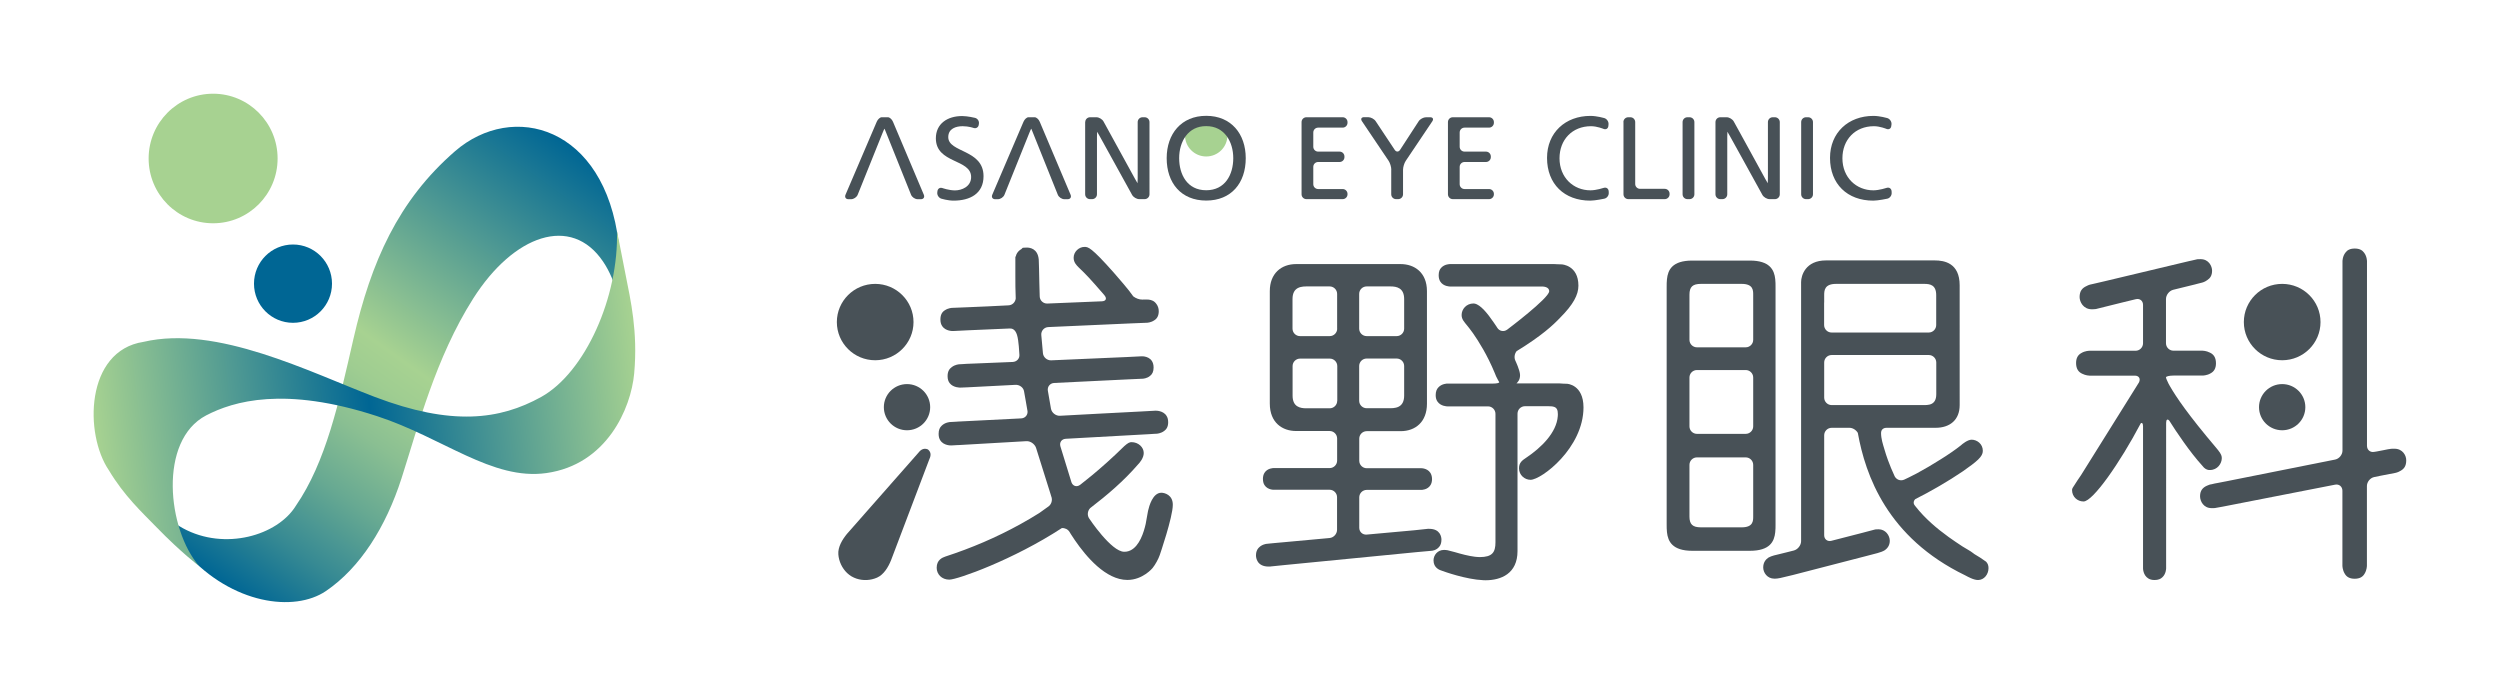
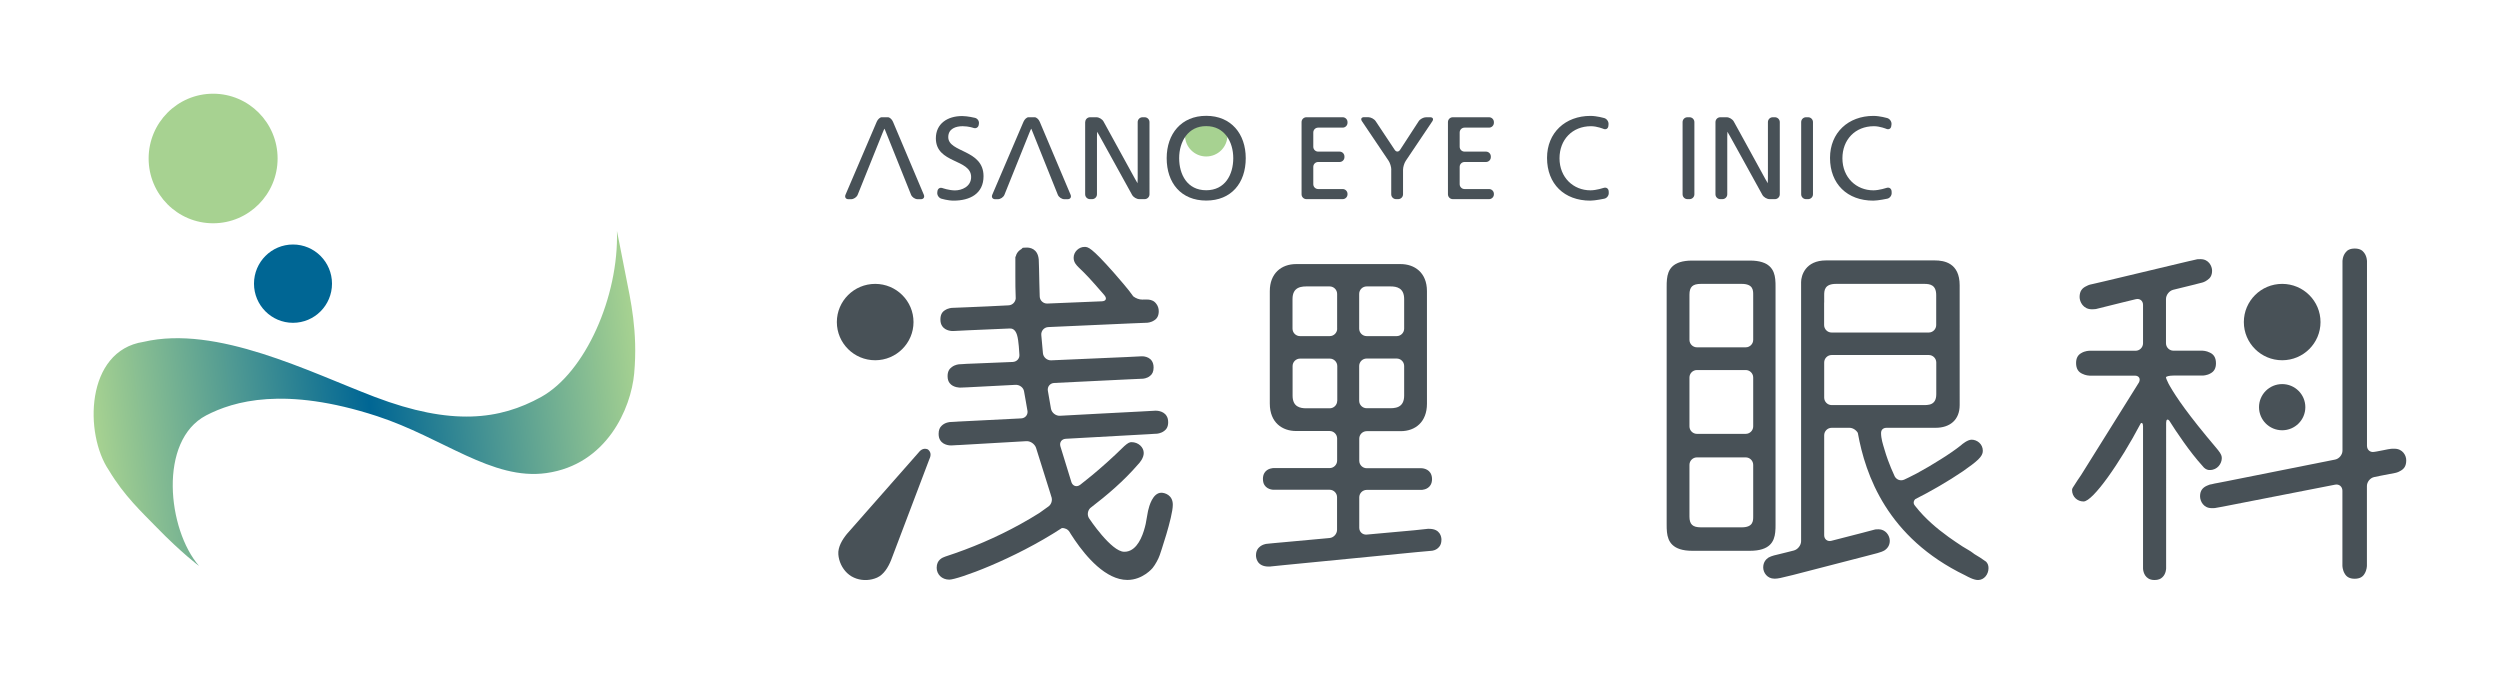
<svg xmlns="http://www.w3.org/2000/svg" version="1.1" id="レイヤー_1" x="0px" y="0px" viewBox="0 0 334.56 93.12" style="enable-background:new 0 0 334.56 93.12;" xml:space="preserve">
  <style type="text/css">
	.st0{fill:#A7D291;}
	.st1{fill:#485157;}
	.st2{fill:url(#SVGID_1_);}
	.st3{fill:url(#SVGID_00000181796939734487021970000010279345454688823707_);}
	.st4{fill:#006694;}
</style>
  <g>
    <g>
      <path class="st0" d="M164.26,18.11c0,1.57-1.27,2.83-2.84,2.83c-1.57,0-2.84-1.27-2.84-2.83c0-1.57,1.27-2.25,2.84-2.25    C162.98,15.86,164.26,16.54,164.26,18.11z" />
      <g>
        <path class="st1" d="M130.98,16.7c-0.05,0.35-0.37,0.54-0.71,0.42c0,0-0.63-0.23-1.45-0.23c-0.88,0-1.92,0.31-1.92,1.46     c0,2.1,4.72,1.62,4.72,5.23c0,2.34-1.81,3.27-4.01,3.27c-0.77,0-1.63-0.26-1.63-0.26c-0.34-0.1-0.59-0.48-0.55-0.83l0.02-0.17     c0.04-0.35,0.34-0.54,0.68-0.42c0,0,0.87,0.31,1.67,0.31c0.9,0,2.16-0.5,2.16-1.79c0-2.45-4.72-1.77-4.72-5.18     c0-1.95,1.54-2.98,3.52-2.98c0.72,0,1.71,0.24,1.71,0.24c0.35,0.08,0.59,0.44,0.53,0.79L130.98,16.7z" />
        <path class="st1" d="M145.23,16.34c0-0.36,0.29-0.65,0.65-0.65h0.84c0.36,0,0.79,0.26,0.96,0.57l4.22,7.69     c0.17,0.31,0.32,0.57,0.33,0.57c0.01,0,0.02-0.29,0.02-0.65v-7.53c0-0.36,0.29-0.65,0.65-0.65h0.28c0.36,0,0.65,0.29,0.65,0.65     V26c0,0.36-0.29,0.65-0.65,0.65h-0.72c-0.36,0-0.79-0.26-0.96-0.57l-4.35-7.88c-0.17-0.31-0.32-0.57-0.33-0.57     c-0.01,0-0.02,0.29-0.02,0.65V26c0,0.36-0.29,0.65-0.65,0.65h-0.28c-0.36,0-0.65-0.29-0.65-0.65V16.34z" />
        <path class="st1" d="M174.18,16.34c0-0.36,0.29-0.65,0.65-0.65h4.85c0.36,0,0.65,0.29,0.65,0.65v0.09c0,0.36-0.29,0.65-0.65,0.65     h-3.28c-0.36,0-0.65,0.29-0.65,0.65v1.91c0,0.36,0.29,0.65,0.65,0.65h2.87c0.36,0,0.65,0.29,0.65,0.65v0.09     c0,0.36-0.29,0.65-0.65,0.65h-2.87c-0.36,0-0.65,0.29-0.65,0.65v2.32c0,0.36,0.29,0.65,0.65,0.65h3.28     c0.36,0,0.65,0.29,0.65,0.65V26c0,0.36-0.29,0.65-0.65,0.65h-4.85c-0.36,0-0.65-0.29-0.65-0.65V16.34z" />
        <path class="st1" d="M193.77,16.34c0-0.36,0.29-0.65,0.65-0.65h4.85c0.36,0,0.65,0.29,0.65,0.65v0.09c0,0.36-0.29,0.65-0.65,0.65     h-3.28c-0.36,0-0.65,0.29-0.65,0.65v1.91c0,0.36,0.29,0.65,0.65,0.65h2.87c0.36,0,0.65,0.29,0.65,0.65v0.09     c0,0.36-0.29,0.65-0.65,0.65h-2.87c-0.36,0-0.65,0.29-0.65,0.65v2.32c0,0.36,0.29,0.65,0.65,0.65h3.28     c0.36,0,0.65,0.29,0.65,0.65V26c0,0.36-0.29,0.65-0.65,0.65h-4.85c-0.36,0-0.65-0.29-0.65-0.65V16.34z" />
-         <path class="st1" d="M217.25,16.34c0-0.36,0.29-0.65,0.65-0.65h0.28c0.36,0,0.65,0.29,0.65,0.65v8.28c0,0.36,0.29,0.65,0.65,0.65     h3.3c0.36,0,0.65,0.29,0.65,0.65V26c0,0.36-0.29,0.65-0.65,0.65h-4.87c-0.36,0-0.65-0.29-0.65-0.65V16.34z" />
        <path class="st1" d="M225.17,16.34c0-0.36,0.29-0.65,0.65-0.65h0.28c0.36,0,0.65,0.29,0.65,0.65V26c0,0.36-0.29,0.65-0.65,0.65     h-0.28c-0.36,0-0.65-0.29-0.65-0.65V16.34z" />
        <path class="st1" d="M237.52,15.69h-0.28c-0.36,0-0.65,0.29-0.65,0.65v7.53c0,0.36-0.01,0.65-0.02,0.65     c-0.01,0-0.16-0.26-0.33-0.57l-2.47-4.51l-1.11-2.02l-0.64-1.16c-0.17-0.31-0.6-0.57-0.96-0.57h-0.84     c-0.36,0-0.65,0.29-0.65,0.65v2.94V26c0,0.36,0.29,0.65,0.65,0.65h0.28c0.36,0,0.65-0.29,0.65-0.65v-4.45v-3.27     c0-0.36,0.01-0.65,0.02-0.65c0.01,0,0.16,0.26,0.33,0.57l1.5,2.71l2.85,5.17c0.17,0.31,0.61,0.57,0.96,0.57h0.72     c0.36,0,0.65-0.29,0.65-0.65v-9.67C238.17,15.98,237.88,15.69,237.52,15.69z" />
        <path class="st1" d="M241.04,16.34c0-0.36,0.29-0.65,0.65-0.65h0.28c0.36,0,0.65,0.29,0.65,0.65V26c0,0.36-0.29,0.65-0.65,0.65     h-0.28c-0.36,0-0.65-0.29-0.65-0.65V16.34z" />
        <path class="st1" d="M119.5,16.29c-0.14-0.33-0.44-0.6-0.68-0.6c-0.23,0-0.61,0-0.83,0c-0.22,0-0.52,0.27-0.66,0.6l-4.18,9.77     c-0.14,0.33,0.04,0.6,0.39,0.6h0.35c0.36,0,0.76-0.27,0.89-0.6l3.33-8.28c0.13-0.33,0.25-0.58,0.26-0.56     c0.01,0.02,0.12,0.31,0.26,0.64l3.29,8.2c0.13,0.33,0.53,0.6,0.89,0.6h0.42c0.36,0,0.54-0.27,0.4-0.6L119.5,16.29z" />
        <path class="st1" d="M139.14,16.29c-0.14-0.33-0.44-0.6-0.68-0.6c-0.23,0-0.61,0-0.83,0c-0.22,0-0.52,0.27-0.66,0.6l-4.18,9.77     c-0.14,0.33,0.04,0.6,0.39,0.6h0.35c0.36,0,0.76-0.27,0.89-0.6l3.33-8.28c0.13-0.33,0.25-0.58,0.26-0.56     c0.01,0.02,0.12,0.31,0.26,0.64l3.29,8.2c0.13,0.33,0.53,0.6,0.89,0.6h0.42c0.36,0,0.54-0.27,0.4-0.6L139.14,16.29z" />
        <path class="st1" d="M186.19,22.71c0-0.36-0.16-0.89-0.36-1.19l-3.57-5.3c-0.2-0.3-0.07-0.54,0.29-0.54h0.54     c0.36,0,0.81,0.24,1.01,0.54l2.55,3.84c0.2,0.3,0.52,0.29,0.71,0l2.49-3.83c0.19-0.3,0.65-0.54,1-0.54h0.54     c0.36,0,0.49,0.24,0.29,0.54l-3.56,5.3c-0.2,0.3-0.36,0.83-0.36,1.19V26c0,0.36-0.29,0.65-0.65,0.65h-0.28     c-0.36,0-0.65-0.29-0.65-0.65V22.71z" />
        <path class="st1" d="M215.24,16.85c-0.03,0.36-0.32,0.53-0.65,0.4c0,0-0.86-0.36-1.67-0.36c-2.53,0-4.22,1.82-4.22,4.29     c0,2.58,1.86,4.29,4.14,4.29c0.79,0,1.78-0.33,1.78-0.33c0.34-0.11,0.63,0.09,0.66,0.44l0.01,0.23c0.02,0.36-0.25,0.71-0.6,0.78     c0,0-1.22,0.26-1.87,0.26c-3.48,0-5.79-2.23-5.79-5.72c0-3.38,2.45-5.62,5.81-5.62c0.85,0,1.85,0.29,1.85,0.29     c0.34,0.1,0.6,0.47,0.57,0.83L215.24,16.85z" />
        <path class="st1" d="M253.1,16.85c-0.03,0.36-0.32,0.53-0.65,0.4c0,0-0.86-0.36-1.67-0.36c-2.53,0-4.22,1.82-4.22,4.29     c0,2.58,1.86,4.29,4.14,4.29c0.79,0,1.78-0.33,1.78-0.33c0.34-0.11,0.63,0.09,0.66,0.44l0.01,0.23c0.02,0.36-0.25,0.71-0.59,0.78     c0,0-1.22,0.26-1.87,0.26c-3.48,0-5.79-2.23-5.79-5.72c0-3.38,2.45-5.62,5.81-5.62c0.85,0,1.85,0.29,1.85,0.29     c0.34,0.1,0.6,0.47,0.57,0.83L253.1,16.85z" />
        <path class="st1" d="M161.42,15.5c3.34,0,5.29,2.42,5.29,5.67c0,3.33-1.94,5.67-5.29,5.67s-5.29-2.34-5.29-5.67     C156.13,17.92,158.08,15.5,161.42,15.5z M161.42,25.46c2.53,0,3.62-2.1,3.62-4.29c0-2.23-1.2-4.3-3.62-4.29     c-2.42-0.02-3.62,2.06-3.62,4.29C157.8,23.35,158.88,25.46,161.42,25.46z" />
      </g>
    </g>
    <path class="st1" d="M155.42,65.94c-1.16,0-1.64,1.79-1.78,2.41c-0.03,0.13-0.04,0.21-0.04,0.21c-0.07,0.42-0.18,1.05-0.28,1.56   c-0.25,1.11-0.82,2.96-2.05,3.54c-0.01,0-0.01,0.01-0.02,0.01c-0.08,0.04-0.16,0.07-0.24,0.09c0,0,0,0,0,0   c-0.01,0-0.02,0.01-0.03,0.01c-0.17,0.05-0.34,0.07-0.53,0.07c-1.74,0-4.7-4.47-4.7-4.47c-0.28-0.42-0.21-1.01,0.14-1.37   c2.31-1.77,4.51-3.65,6.4-5.84c0.24-0.24,0.77-0.87,0.77-1.54c0-0.77-0.72-1.45-1.64-1.45c-0.24,0-0.48,0.1-0.96,0.53   c-1.66,1.63-3.16,2.95-4.36,3.94c-0.58,0.48-1.09,0.89-1.51,1.21c-0.02,0.02-0.04,0.03-0.07,0.05c-0.43,0.31-0.94,0.16-1.13-0.35   l-1.48-4.81c-0.16-0.53,0.16-0.99,0.71-1.02h0l2.34-0.13l8.86-0.49c0.2-0.01,0.41-0.02,0.61-0.04c0.14-0.01,0.27-0.02,0.39-0.02   c0,0,0.52-0.03,0.95-0.35c0.34-0.23,0.56-0.59,0.56-1.18c0-0.37-0.08-0.65-0.22-0.86c-0.46-0.74-1.48-0.69-1.48-0.69   c-0.55,0.03-1.45,0.08-2,0.11l-5.39,0.28l-5.39,0.29c-0.55,0.03-1.09-0.39-1.2-0.93l-0.42-2.42c-0.09-0.54,0.29-1.01,0.84-1.04   l4.93-0.24l4.93-0.24l0,0c0.55-0.03,1.45-0.07,2-0.09c0,0,0.57-0.02,0.99-0.39c0.29-0.22,0.46-0.57,0.46-1.11   c0-0.21-0.03-0.4-0.08-0.55c-0.32-1.02-1.52-0.95-1.52-0.95c-0.55,0.03-1.45,0.08-2,0.1l-10.11,0.44c-0.55,0.02-1.05-0.41-1.1-0.96   l-0.22-2.44c-0.04-0.55,0.38-1.02,0.93-1.05l5.61-0.25l5.61-0.25c0,0,0,0,0.01,0c0.55-0.02,1.45-0.06,2-0.08   c0,0,0.51-0.02,0.95-0.32c0.37-0.22,0.61-0.6,0.61-1.23c0-0.37-0.12-0.69-0.29-0.93c-0.16-0.24-0.36-0.4-0.53-0.47   c-0.34-0.15-0.53-0.18-1.39-0.15c-0.38,0.01-0.85-0.16-1.2-0.43c-0.63-0.93-1.97-2.43-2.62-3.19c-3.04-3.43-3.43-3.43-3.91-3.43   c-0.72,0-1.45,0.63-1.45,1.45c0,0.63,0.39,1.01,0.68,1.3c1.01,0.97,1.38,1.34,3.46,3.74c0,0-0.01,0-0.01,0   c0.35,0.41,0.2,0.77-0.35,0.79l-3.65,0.15l-3.65,0.15c-0.55,0.02-1.01-0.41-1.02-0.96l-0.05-1.81c-0.03-1.34-0.05-2.72-0.08-3.13   c-0.14-1.5-1.25-1.59-1.59-1.59c-0.53,0-0.57,0.04-0.57,0.04c-0.05,0.05-0.11,0.1-0.16,0.16c-0.23,0.13-0.43,0.31-0.57,0.53   c-0.08,0.13-0.13,0.23-0.17,0.4c-0.03,0.05-0.05,0.1-0.07,0.14c0,0,0,0,0,2.41c0,1.13,0,1.98,0.05,3.13   c-0.05,0.49-0.45,0.9-0.96,0.92h0L132.19,41l-2.79,0.12c-0.55,0.02-1.45,0.06-2,0.08c0,0-0.51,0.02-0.95,0.32   c-0.37,0.22-0.6,0.6-0.6,1.23c0,0.37,0.08,0.65,0.22,0.86c0.46,0.74,1.48,0.69,1.48,0.69c0.55-0.03,1.45-0.07,2-0.1l2.79-0.12   l2.79-0.12c0.27-0.01,0.72,0.06,0.97,0.86c0.25,0.82,0.29,2.38,0.32,2.64c0.05,0.52-0.35,0.96-0.91,0.98l-5.14,0.21c0,0,0,0-0.01,0   l-1,0.04c-0.21,0.01-0.41,0.02-0.62,0.04c-0.14,0.01-0.27,0.01-0.38,0.02c0,0-0.54,0.03-0.98,0.37c-0.35,0.24-0.57,0.61-0.57,1.22   c0,0.4,0.1,0.7,0.27,0.92c0.48,0.64,1.43,0.61,1.43,0.61c0.15-0.01,0.34-0.01,0.53-0.02c0.16,0,0.32-0.01,0.47-0.02l6.38-0.33   c0.55-0.03,1.07,0.36,1.15,0.86c0.04,0.23,0.14,0.8,0.24,1.35c0.06,0.38,0.14,0.82,0.23,1.33c0.04,0.5-0.32,0.92-0.84,0.95   l-7.55,0.38c0,0-0.01,0-0.01,0l-0.99,0.05c-0.03,0-0.06,0-0.09,0.01c-0.33,0.02-0.66,0.04-0.91,0.05c0,0-0.66,0.04-1.11,0.5   c-0.25,0.23-0.4,0.57-0.4,1.08c0,0.37,0.08,0.65,0.22,0.86c0.46,0.74,1.48,0.69,1.48,0.69c0.25-0.01,0.57-0.03,0.9-0.05   c0.03,0,0.07,0,0.1,0l9.03-0.52c0.45-0.03,0.92,0.24,1.17,0.62c0.06,0.09,0.11,0.18,0.14,0.28l1.94,6.18l0.09,0.3   c0.22,0.51,0.01,1.15-0.46,1.42l-1.13,0.81c-0.85,0.53-1.72,1.05-2.6,1.53c-3.16,1.74-6.5,3.17-9.98,4.3   c-0.39,0.14-1.16,0.43-1.16,1.5c0,0.87,0.68,1.59,1.69,1.59c1.08,0,8.57-2.66,15.06-6.9c0.4-0.03,0.82,0.16,1.03,0.52   c0,0,0.26,0.44,0.7,1.08c1.52,2.22,4.15,5.34,7.04,5.34c2.07,0,3.37-1.59,3.37-1.59c0.35-0.43,0.78-1.2,0.96-1.73   c0,0,1.75-5.08,1.75-6.73C156.96,66.23,155.85,65.94,155.42,65.94z" />
    <path class="st1" d="M124.17,60.14c-0.47-0.19-0.88-0.05-1.25,0.43c0,0-9.55,10.85-9.57,10.87c-0.61,0.74-1.24,1.76-1.16,2.75   c0.07,0.94,0.5,1.85,1.18,2.5c0.17,0.16,0.37,0.31,0.58,0.44c0.22,0.12,0.44,0.23,0.66,0.3c0.89,0.3,1.9,0.25,2.76-0.13   c0.91-0.4,1.51-1.43,1.87-2.32c0.01-0.02,5.13-13.53,5.13-13.53C124.64,60.89,124.57,60.46,124.17,60.14z" />
-     <path class="st1" d="M124.48,54.49c0,1.71-1.39,3.09-3.1,3.09c-1.71,0-3.1-1.38-3.1-3.09s1.39-3.09,3.1-3.09   C123.09,51.4,124.48,52.78,124.48,54.49z" />
    <path class="st1" d="M122.25,43.1c0,2.82-2.3,5.11-5.13,5.11c-2.84,0-5.13-2.29-5.13-5.11s2.3-5.11,5.13-5.11   C119.95,37.99,122.25,40.28,122.25,43.1z" />
    <path class="st1" d="M308.51,54.49c0,1.71-1.39,3.09-3.1,3.09s-3.1-1.38-3.1-3.09s1.39-3.09,3.1-3.09S308.51,52.78,308.51,54.49z" />
    <ellipse class="st1" cx="305.41" cy="43.1" rx="5.13" ry="5.11" />
    <g>
      <path class="st1" d="M192.58,73.2c0.2-0.22,0.32-0.54,0.32-0.98c0-0.34-0.14-1.45-1.64-1.45c-0.19,0-0.19,0-0.19,0    c-0.42,0.05-1.22,0.14-1.77,0.19l-3.2,0.29l-3.2,0.29c-0.55,0.05-1-0.36-1-0.91v-4.07c0-0.55,0.45-1,1-1h5.33h1c0.36,0,0.73,0,1,0    c0,0,0.82,0,1.21-0.65c0.12-0.2,0.2-0.46,0.2-0.8c0-0.2-0.03-0.37-0.08-0.52c-0.29-0.93-1.33-0.93-1.33-0.93c-0.28,0-0.64,0-1,0    h-1h-5.33c-0.55,0-1-0.45-1-1v-2.96c0-0.55,0.45-1,1-1h3.54h1c1.98,0,3.52-1.25,3.52-3.67v-1V39.96v-1c0-2.51-1.69-3.62-3.52-3.62    h-1h-11.99h-1c-1.98,0-3.52,1.25-3.52,3.62v1v13.05v1c0,2.56,1.69,3.67,3.52,3.67h1h3.49c0.55,0,1,0.45,1,1v2.96    c0,0.55-0.45,1-1,1h-5.52h-1c-0.36,0-0.73,0-1,0c0,0-0.82,0-1.21,0.65c-0.12,0.2-0.2,0.46-0.2,0.8c0,0.2,0.03,0.37,0.07,0.52    c0.29,0.93,1.33,0.93,1.33,0.93c0.28,0,0.64,0,1,0h1h5.52c0.55,0,1,0.45,1,1v4.36c0,0.55-0.45,1.05-1,1.1l-6.44,0.59    c0,0,0,0-0.01,0l-0.99,0.09c-0.04,0-0.07,0.01-0.11,0.01c-0.32,0.03-0.64,0.06-0.89,0.09c0,0-0.6,0.06-1.02,0.5    c-0.03,0.03-0.06,0.07-0.1,0.11c-0.1,0.12-0.17,0.26-0.22,0.43c-0.01,0.02-0.01,0.04-0.02,0.07c-0.01,0.05-0.02,0.1-0.03,0.15    c-0.01,0.09-0.02,0.18-0.02,0.28c0,0.34,0.14,1.5,1.69,1.5c0.19,0,0.19,0,0.19,0c0.04-0.01,0.09-0.01,0.14-0.02    c0.07-0.01,0.17-0.02,0.3-0.03c0.44-0.05,0.97-0.1,1.37-0.14l17.8-1.74c0.55-0.05,1.44-0.13,1.99-0.18    C191.58,73.72,192.19,73.67,192.58,73.2z M181.89,39.33c0-0.55,0.45-1,1-1h2.19h1c0.82,0,1.83,0.19,1.83,1.69v1v2.96    c0,0.55-0.45,1-1,1h-4.02c-0.55,0-1-0.45-1-1V39.33z M181.89,48.98c0-0.55,0.45-1,1-1h4.02c0.55,0,1,0.45,1,1v2.96v1    c0,0.82-0.3,1.25-0.71,1.47c-0.12,0.06-0.24,0.11-0.37,0.14c-0.24,0.06-0.5,0.08-0.75,0.08h-1h-2.19c-0.55,0-1-0.45-1-1V48.98z     M178.95,53.64c0,0.55-0.45,1-1,1h-2.14h-1c-0.82,0-1.83-0.19-1.83-1.69v-1v-2.96c0-0.55,0.45-1,1-1h3.98c0.55,0,1,0.45,1,1V53.64    z M178.95,43.98c0,0.55-0.45,1-1,1h-3.98c-0.55,0-1-0.45-1-1v-2.96v-1c0-0.82,0.3-1.25,0.71-1.47c0.12-0.06,0.24-0.11,0.37-0.14    c0.24-0.06,0.5-0.08,0.75-0.08h1h2.14c0.55,0,1,0.45,1,1V43.98z" />
-       <path class="st1" d="M209.72,51.36c-0.16-0.01-0.35-0.01-0.54-0.02c-0.19-0.02-0.35-0.03-0.46-0.03h-1h-3.78h-1    c0.19-0.19,0.48-0.48,0.48-1.11c0-0.63-0.63-1.94-0.63-1.94c-0.19-0.41-0.11-0.92,0.17-1.27c3.38-2.07,4.9-3.5,5.81-4.46    c1.79-1.79,2.46-3.09,2.46-4.3c0-2.75-2.23-2.85-2.23-2.85c-0.17-0.01-0.36-0.01-0.57-0.02c-0.19-0.02-0.34-0.02-0.43-0.02h-1    h-10.97h-1c-0.36,0-0.73,0-1,0c0,0-0.71,0-1.15,0.48c-0.22,0.22-0.35,0.54-0.35,1.02c0,0.35,0.08,0.62,0.21,0.83    c0.41,0.67,1.29,0.67,1.29,0.67c0.28,0,0.64,0,1,0h1h9.28h1c0.14,0,1.01,0,1.01,0.63c0,0.92-5.62,5.14-5.62,5.14    c-0.44,0.33-1.04,0.22-1.33-0.25c0,0-0.19-0.31-0.49-0.73c-0.81-1.19-1.75-2.35-2.53-2.5c-0.05-0.01-0.11-0.02-0.16-0.02    c-0.96,0-1.59,0.77-1.59,1.54c0,0.58,0.34,0.92,0.77,1.45c0.04,0.05,0.14,0.17,0.27,0.34c0.13,0.17,0.29,0.39,0.49,0.66    c0.74,1.06,1.9,2.89,2.91,5.33c0.07,0.16,0.12,0.3,0.17,0.42c0.19,0.38,0.36,0.71,0.41,0.76c0.01,0.01,0.01,0.01,0.01,0.02    c0.05,0.11-0.3,0.2-0.82,0.2h-4.12h-1c-0.36,0-0.73,0-1,0c0,0-0.73,0-1.19,0.5c-0.23,0.23-0.37,0.56-0.37,1.05    c0,0.35,0.08,0.62,0.22,0.83c0.43,0.67,1.33,0.67,1.33,0.67c0.28,0,0.64,0,1,0h1h3.45c0.55,0,1,0.45,1,1v16.19v1    c0,1.35-0.43,1.98-2.12,1.98c-0.11,0-0.22-0.01-0.34-0.02c-0.07-0.01-0.15-0.01-0.22-0.02c-0.03,0-0.06-0.01-0.09-0.01    c-0.84-0.1-1.84-0.37-2.65-0.61c-0.35-0.1-0.72-0.19-1-0.26c-0.18-0.03-0.32-0.04-0.47-0.04c-0.87,0-1.4,0.72-1.4,1.4    c0,1.01,0.82,1.3,1.16,1.4c0.23,0.09,3.19,1.15,5.48,1.25c0.1,0,0.21,0.01,0.31,0.01c2.07,0,4.29-0.87,4.29-3.91v-1V55.36    c0-0.55,0.45-1,1-1h2.09h1c0.34,0,0.61,0.02,0.81,0.09c0.34,0.12,0.5,0.39,0.5,0.97c0,0.09-0.01,0.17-0.01,0.26    c-0.15,2.22-2.23,4.23-4.18,5.54c-0.58,0.39-1.01,0.68-1.01,1.45c0,0.92,0.77,1.54,1.54,1.54c1.45,0,7.09-4.25,7.09-9.7    C211.9,51.46,209.72,51.36,209.72,51.36z" />
    </g>
    <g>
      <path class="st1" d="M264.19,74.13l-0.1-0.08c-0.43-0.35-0.99-0.61-1.46-0.92c-0.63-0.41-1.24-0.83-1.85-1.26    c-1.61-1.16-3.18-2.5-4.42-4.08c-0.1-0.13-0.21-0.24-0.25-0.41c-0.04-0.19,0.02-0.38,0.14-0.52c0.02-0.02,0.04-0.05,0.07-0.07    c2.07-1.04,4.43-2.41,6.33-3.7c1.93-1.35,2.7-1.98,2.7-2.75c0-0.97-0.82-1.5-1.5-1.5c-0.53,0-1.25,0.58-1.45,0.77    c-0.4,0.32-0.82,0.62-1.24,0.91c-0.48,0.33-0.96,0.65-1.45,0.95c-0.52,0.33-1.04,0.65-1.57,0.96c-0.53,0.31-1.07,0.62-1.61,0.91    c-0.61,0.33-1.65,0.83-1.71,0.85c-0.06,0.02-0.12,0.05-0.19,0.06c-0.12,0.03-0.25,0.03-0.37,0.01c-0.25-0.04-0.47-0.18-0.62-0.38    c-0.02-0.02-0.03-0.05-0.05-0.07c-0.02-0.05-0.04-0.09-0.07-0.14c-0.32-0.69-0.61-1.39-0.87-2.1c-0.17-0.47-0.33-0.95-0.47-1.44    c-0.21-0.7-0.45-1.43-0.45-2.18c0-0.11,0.02-0.22,0.06-0.32c0.08-0.19,0.26-0.31,0.46-0.36c0.07-0.01,0.13-0.02,0.2-0.02h5.57h1    c1.93,0,3.23-1.06,3.23-3.04v-1V39.18v-1c0-2.99-2.07-3.33-3.33-3.33h-1h-12.56h-1c-2.75,0-3.33,2.03-3.33,2.9v1v33.67    c0,0.55-0.44,1.11-0.97,1.25l-0.95,0.24c-0.29,0.07-0.67,0.17-1.05,0.26c-0.23,0.06-0.46,0.11-0.66,0.16    c-0.28,0.08-0.53,0.17-0.74,0.29c-0.33,0.22-0.7,0.62-0.7,1.32c0,0.68,0.53,1.5,1.5,1.5c0.03,0,0.05,0,0.08,0    c0.2,0,0.38-0.03,0.71-0.09c0.53-0.12,1.23-0.28,1.68-0.4l4.91-1.27l4.91-1.27c0.4-0.1,0.99-0.26,1.49-0.39    c0.4-0.11,0.74-0.23,1.01-0.4c0.31-0.23,0.65-0.61,0.65-1.25c0-0.72-0.58-1.54-1.5-1.54c-0.39,0-0.48,0.03-0.48,0.03    c-0.53,0.15-1.41,0.38-1.94,0.51l-3.89,1c-0.53,0.14-0.97-0.2-0.97-0.75V58.25c0-0.55,0.45-1,1-1h2.38c0.45,0,0.89,0.29,1.12,0.68    c1.02,5.66,3.93,14.01,14.36,19.06c0.25,0.14,0.5,0.26,0.74,0.37c0.36,0.16,0.7,0.26,0.99,0.26c0.82,0,1.4-0.77,1.4-1.59    c0-0.36-0.1-0.62-0.32-0.86C265.35,74.84,264.64,74.39,264.19,74.13z M244.12,40.49v-1c0-0.63,0.05-1.5,1.59-1.5h1h9.81h1    c0.77,0,1.59,0.14,1.59,1.5v1v3.01c0,0.55-0.45,1-1,1h-13c-0.55,0-1-0.45-1-1V40.49z M245.12,54.21c-0.55,0-1-0.45-1-1v-4.7    c0-0.55,0.45-1,1-1h13c0.55,0,1,0.45,1,1v3.25v1c0,0.74-0.27,1.11-0.64,1.29c-0.09,0.04-0.19,0.08-0.3,0.1    c-0.21,0.05-0.43,0.06-0.66,0.06h-1H245.12z M251.74,58.48c0.01,0,0.01,0.04,0.02,0.08C251.75,58.54,251.74,58.51,251.74,58.48z" />
      <path class="st1" d="M237.57,71.22c0.04-0.35,0.04-0.7,0.04-1.03v-1v-29.8v-1c0-0.32,0-0.68-0.04-1.03    c-0.13-1.24-0.73-2.49-3.39-2.49h-1h-5.71h-1c-2.68,0-3.26,1.24-3.39,2.49c-0.04,0.35-0.04,0.7-0.04,1.03v1v29.8v1    c0,0.32,0,0.68,0.04,1.03c0.13,1.24,0.73,2.49,3.39,2.49h1h5.71h1C236.86,73.71,237.44,72.47,237.57,71.22z M234.62,68.12v1    c0,0.58,0,1.45-1.54,1.45h-1h-3.45h-1c-1.11,0-1.54-0.39-1.54-1.45v-1v-5.91c0-0.55,0.45-1,1-1h6.53c0.55,0,1,0.45,1,1V68.12z     M234.62,57.06c0,0.55-0.45,1-1,1h-6.53c-0.55,0-1-0.45-1-1v-6.54c0-0.55,0.45-1,1-1h6.53c0.55,0,1,0.45,1,1V57.06z M234.62,40.44    v5.04c0,0.55-0.45,1-1,1h-6.53c-0.55,0-1-0.45-1-1v-5.04v-1c0-1.06,0.43-1.45,1.54-1.45h1h3.45h1c0.77,0,1.16,0.22,1.35,0.51    c0.19,0.29,0.19,0.65,0.19,0.94V40.44z" />
    </g>
    <path class="st1" d="M295.55,62.89c0.01,0,0.03,0,0.05,0.01c0.01,0,0.02,0,0.03,0c0.03,0,0.06,0,0.11,0c1.01,0,1.59-0.87,1.59-1.59   c0-0.13-0.02-0.26-0.08-0.42c-0.08-0.19-0.21-0.4-0.45-0.69c-0.06-0.07-0.12-0.14-0.18-0.22c-3.88-4.58-5.38-6.83-6.23-8.3   c-0.06-0.11-0.12-0.21-0.17-0.3c-0.2-0.4-0.36-0.77-0.36-0.88c0-0.13,0.45-0.24,1-0.24h1.9h1c0.36,0,0.73,0,1,0   c0,0,0.59,0,1.09-0.31c0.42-0.23,0.7-0.63,0.7-1.33c0-0.79-0.33-1.21-0.81-1.43c-0.48-0.25-0.98-0.26-0.98-0.26c-0.28,0-0.64,0-1,0   h-1h-1.9c-0.55,0-1-0.45-1-1v-5.91c0-0.55,0.44-1.11,0.97-1.24l2.93-0.72c0.09-0.02,0.18-0.05,0.26-0.07   c0.26-0.07,0.51-0.13,0.71-0.18c0,0,0.33-0.08,0.66-0.33c0.4-0.26,0.64-0.63,0.64-1.26c0-0.58-0.43-1.54-1.54-1.54   c-0.39,0-0.47,0.02-0.47,0.02c-0.23,0.05-0.52,0.12-0.82,0.19c-0.05,0.01-0.1,0.02-0.15,0.03l-0.97,0.23c0,0,0,0,0,0l-5.2,1.24   l-5.2,1.24c-0.35,0.08-0.84,0.2-1.29,0.3c-0.09,0.02-0.18,0.04-0.26,0.06c-0.14,0.03-0.28,0.06-0.4,0.09c0,0-0.23,0.05-0.5,0.2   c-0.58,0.26-0.93,0.67-0.93,1.47c0,0.63,0.48,1.64,1.64,1.64c0.04,0,0.07,0,0.1,0c0.32-0.01,0.47-0.04,0.47-0.04   c0.53-0.13,1.39-0.35,1.93-0.48l1.57-0.39l1.81-0.44l0,0c0.54-0.13,0.97,0.21,0.97,0.76v5.14c0,0.55-0.45,1-1,1h-4.17h-1   c-0.36,0-0.73,0-1,0c0,0-0.59,0-1.09,0.31c-0.42,0.23-0.7,0.63-0.7,1.33c0,0.79,0.33,1.21,0.81,1.43c0.48,0.25,0.98,0.26,0.98,0.26   c0.28,0,0.64,0,1,0h1h4.07c0.55,0,0.8,0.4,0.56,0.9l-7.76,12.42c-0.13,0.19-0.3,0.44-0.47,0.69c-0.23,0.35-0.47,0.71-0.63,0.98   c0,0-0.1,0.16-0.1,0.31c0,0.92,0.72,1.54,1.54,1.54c1.25,0,4.88-5.19,7.65-10.45c0.18-0.15,0.31-0.01,0.31,0.4v17.01v1   c0,0.36,0,0.73,0,1c0,0,0,0.9,0.69,1.33c0.21,0.14,0.49,0.22,0.85,0.22c0.49,0,0.82-0.14,1.05-0.37c0.5-0.46,0.5-1.19,0.5-1.19   c0-0.28,0-0.64,0-1v-1V56.61c0-0.47,0.18-0.59,0.42-0.32c0.91,1.46,2.79,4.25,4.41,6.02C295.03,62.75,295.34,62.86,295.55,62.89z" />
    <path class="st1" d="M320.44,60.05c-0.08,0-0.15,0-0.22,0c-0.19,0-0.24,0.01-0.24,0.01c-0.02,0-0.03,0.01-0.05,0.01   c-0.2,0.02-0.47,0.07-0.94,0.17L318,60.43l-0.13,0.02l-0.13,0.02c-0.54,0.11-0.98-0.26-0.98-0.81V36.96v-1c0-0.36,0-0.73,0-1   c0,0,0-0.66-0.4-1.16c-0.24-0.33-0.62-0.54-1.24-0.54s-1,0.21-1.24,0.54c-0.4,0.5-0.4,1.16-0.4,1.16c0,0.28,0,0.64,0,1v1V60.3   c0,0.55-0.44,1.09-0.98,1.2l-14.73,2.94c0,0-0.01,0-0.01,0l-0.97,0.19c-0.29,0.05-0.56,0.1-0.81,0.17   c-0.06,0.01-0.12,0.02-0.17,0.03c0,0-0.21,0.04-0.47,0.17c-0.56,0.25-0.92,0.65-0.92,1.41c0,0.68,0.48,1.59,1.54,1.59   c0.08,0,0.15,0,0.21,0c0.2,0,0.25-0.01,0.25-0.01c0.03-0.01,0.06-0.01,0.09-0.02c0.19-0.03,0.45-0.07,0.9-0.16l15.08-2.95   c0.54-0.11,0.98,0.26,0.98,0.81v8.03v1c0,0.36,0,0.73,0,1c0,0,0,0.57,0.31,1.07c0.23,0.41,0.63,0.68,1.33,0.68   c0.7,0,1.1-0.27,1.33-0.68c0.31-0.49,0.31-1.07,0.31-1.07c0-0.28,0-0.64,0-1v-1v-8.66c0-0.55,0.44-1.09,0.98-1.2l0.44-0.09   l0.44-0.09c0.54-0.11,1.43-0.28,1.97-0.38c0,0,0.32-0.06,0.66-0.27c0.47-0.25,0.77-0.65,0.77-1.39   C322.03,60.97,321.54,60.05,320.44,60.05z" />
    <g>
      <g>
        <linearGradient id="SVGID_1_" gradientUnits="userSpaceOnUse" x1="60.843" y1="-5.963" x2="111.341" y2="-61.261" gradientTransform="matrix(0.993 -0.119 0.119 0.993 -27.32 93.138)">
          <stop offset="0" style="stop-color:#006694" />
          <stop offset="0.126" style="stop-color:#378A93" />
          <stop offset="0.252" style="stop-color:#67A992" />
          <stop offset="0.362" style="stop-color:#8ABF92" />
          <stop offset="0.453" style="stop-color:#9FCD91" />
          <stop offset="0.512" style="stop-color:#A7D291" />
          <stop offset="1" style="stop-color:#006694" />
        </linearGradient>
-         <path class="st2" d="M82.8,32.57c-1.87-15.71-14.19-19.03-21.91-12.33c-7.61,6.61-11.23,14.8-13.59,25.1     c-1.95,8.52-3.67,16.48-7.71,22.35c-2.45,3.98-9.52,6.04-15.09,3.01c-5.76-3.13-8.64-8.2-8.64-8.2s2.53,4.29,9.1,11.57     c6.12,6.78,14.41,7.9,18.65,5.03c4.59-3.12,8.02-8.56,10.12-15.08c2.22-6.9,4.54-16.1,9.59-24.06     c5.42-8.54,13.13-11.26,17.39-4.95c3.59,5.32,2.76,14.18,2.76,14.18S84.16,43.94,82.8,32.57z" />
        <linearGradient id="SVGID_00000111912610123400563160000009901929480713795504_" gradientUnits="userSpaceOnUse" x1="117.275" y1="-29.817" x2="43.936" y2="-29.817" gradientTransform="matrix(0.993 -0.119 0.119 0.993 -27.32 93.138)">
          <stop offset="0" style="stop-color:#A7D291" />
          <stop offset="0.497" style="stop-color:#006694" />
          <stop offset="1" style="stop-color:#A7D291" />
        </linearGradient>
        <path style="fill:url(#SVGID_00000111912610123400563160000009901929480713795504_);" d="M82.56,30.91     c0.27,8.76-4.23,18.94-10.15,22.22c-5.54,3.06-11.96,3.9-22.25-0.01c-8.75-3.33-21.15-9.67-30.96-7.37     c-7.78,1.19-7.94,12.35-4.62,17.2c2.03,3.4,4.46,5.65,6.35,7.59c3.38,3.48,5.71,5.2,5.71,5.2c-4.23-4.87-5.48-16.79,0.95-20.15     c3.63-1.89,10.46-3.95,22.87,0.1c8.81,2.88,15.41,8.63,22.65,7.62c8.08-1.13,11.33-8.63,11.76-13.33     c0.51-5.64-0.5-9.89-1.12-13.06C83.01,33.09,82.56,30.91,82.56,30.91z" />
      </g>
      <ellipse class="st4" cx="39.21" cy="37.96" rx="5.22" ry="5.24" />
      <ellipse class="st0" cx="28.52" cy="21.21" rx="8.63" ry="8.67" />
    </g>
  </g>
</svg>